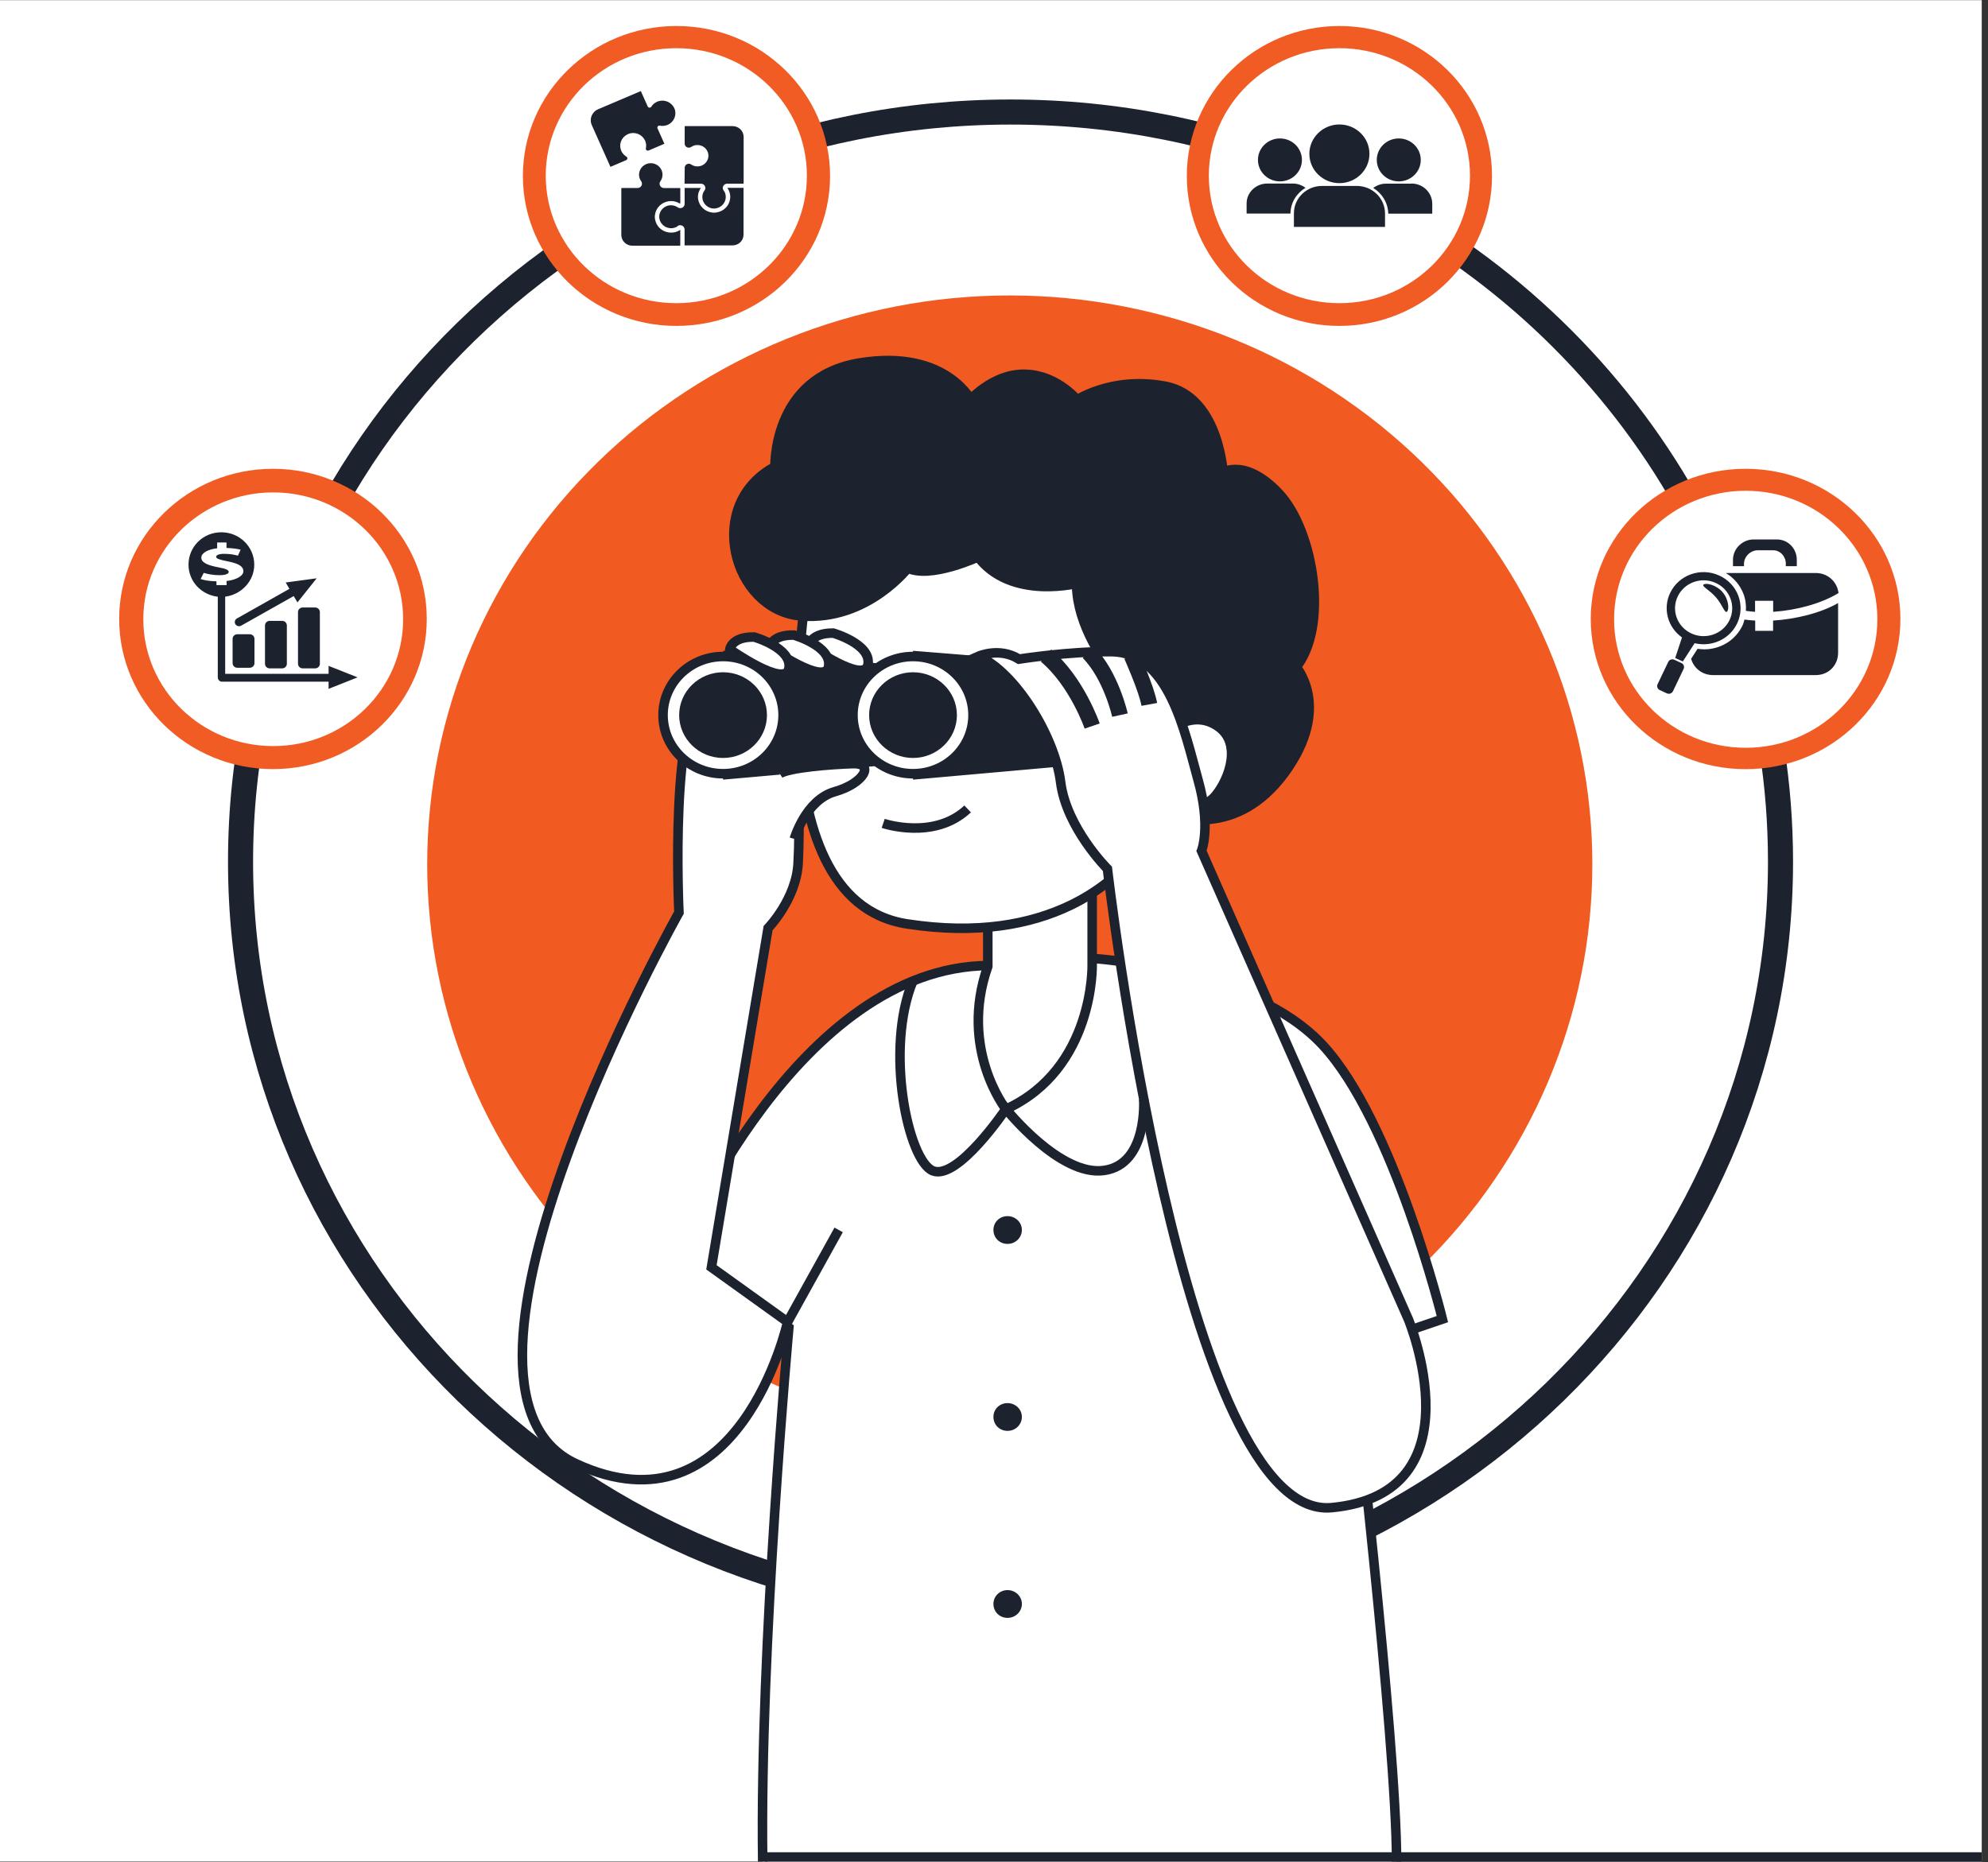
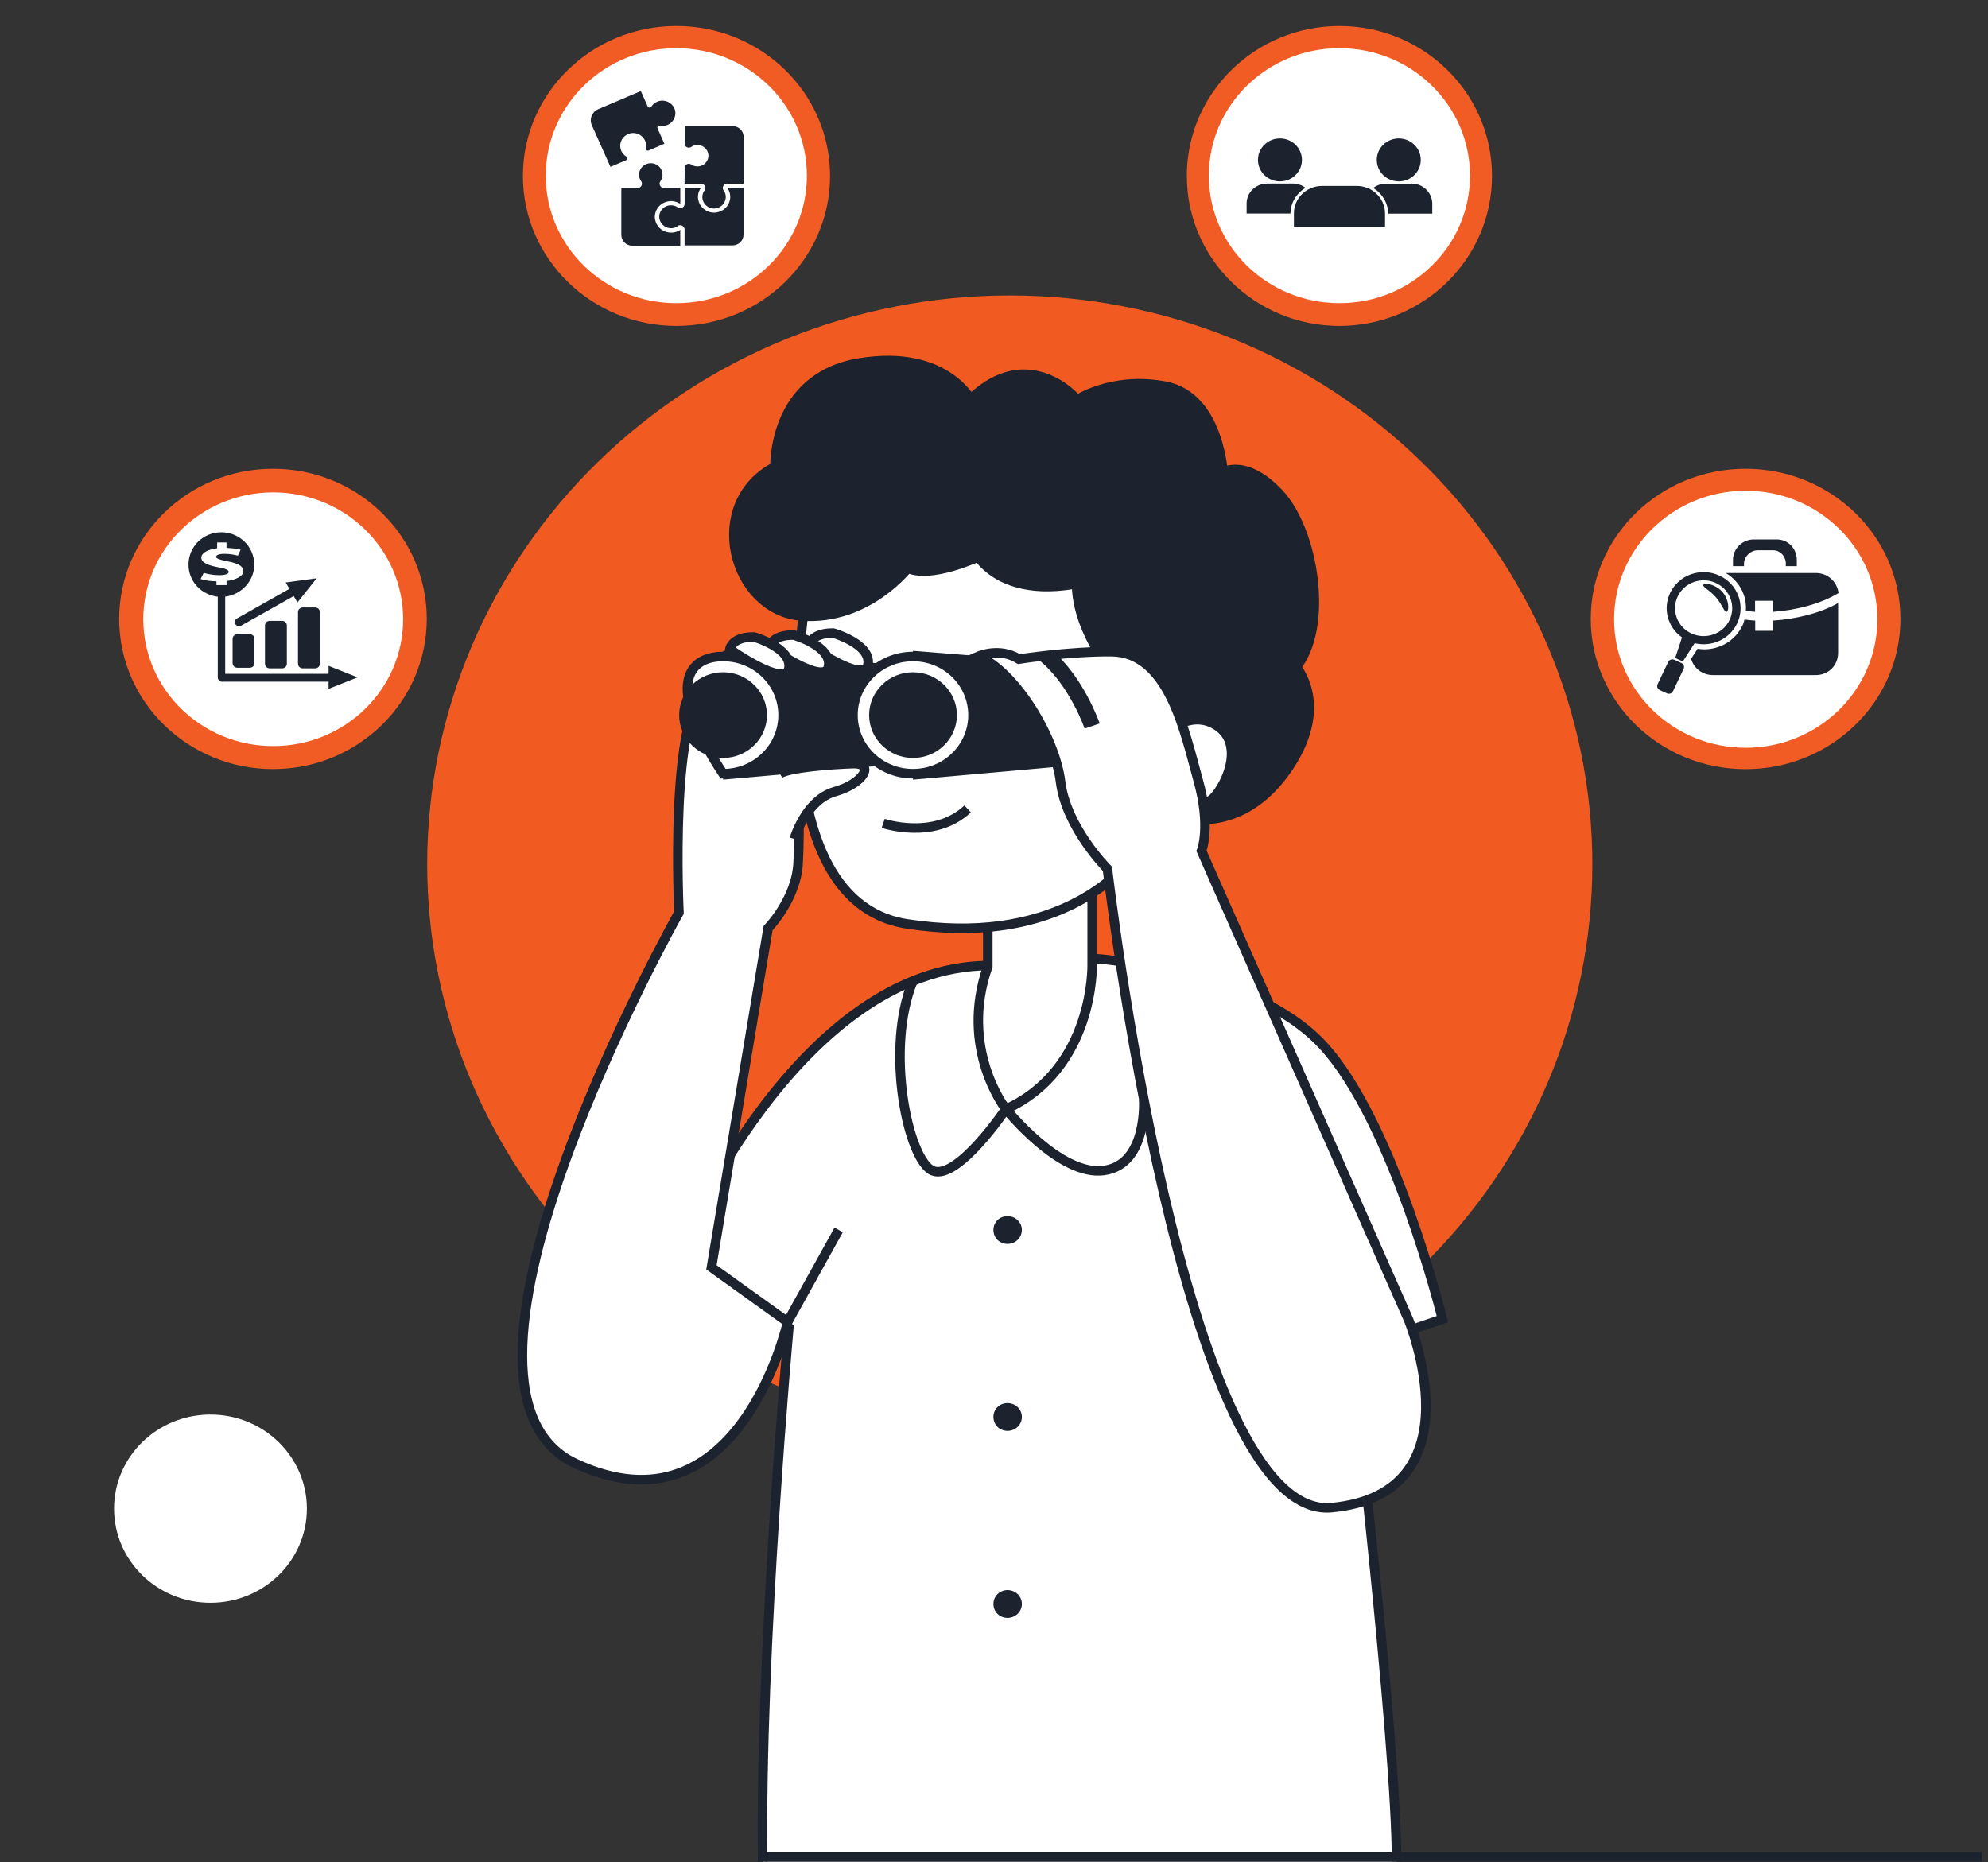
<svg xmlns="http://www.w3.org/2000/svg" width="634" height="594" viewBox="0 0 634 594" fill="none">
  <rect x="0" y="0" width="634" height="594" fill="#333333" stroke="none" />
  <mask id="mask0_479_3379" style="mask-type:alpha" maskUnits="userSpaceOnUse" x="5" y="0" width="629" height="593">
    <rect width="627.74" height="592.157" transform="matrix(-1 0 0 1 633.367 0.047)" fill="#C4C4C4" />
  </mask>
  <g mask="url(#mask0_479_3379)" />
  <g clip-path="url(#clip0_479_3379)">
-     <rect width="632" height="593.75" transform="matrix(-1 0 0 1 632 0.047)" fill="white" />
-     <path d="M76.713 274.844C76.713 406.801 186.554 513.951 322.271 513.951C457.988 513.951 567.828 406.801 567.828 274.844C567.828 176.148 506.403 91.347 418.629 54.847C389.051 42.547 356.484 35.736 322.271 35.736C186.554 35.736 76.713 142.886 76.713 274.844Z" stroke="#1C232F" stroke-width="8" />
    <path d="M507.82 275.678C507.82 278.644 507.747 281.614 507.597 284.577C507.446 287.543 507.222 290.506 506.925 293.459C506.628 296.414 506.254 299.363 505.81 302.297C505.362 305.235 504.841 308.162 504.251 311.071C503.656 313.984 502.992 316.882 502.251 319.763C501.514 322.643 500.703 325.502 499.819 328.343C498.938 331.184 497.985 334.004 496.957 336.802C495.934 339.597 494.84 342.366 493.677 345.11C492.515 347.851 491.282 350.567 489.983 353.25C488.681 355.934 487.316 358.585 485.882 361.204C484.447 363.823 482.95 366.406 481.387 368.953C479.824 371.501 478.196 374.009 476.508 376.477C474.82 378.946 473.067 381.375 471.258 383.757C469.446 386.143 467.575 388.483 465.649 390.779C463.719 393.076 461.734 395.322 459.691 397.522C457.647 399.722 455.552 401.871 453.403 403.971C451.253 406.07 449.051 408.12 446.799 410.112C444.546 412.107 442.242 414.045 439.894 415.93C437.543 417.814 435.147 419.638 432.704 421.408C430.26 423.178 427.777 424.887 425.249 426.535C422.721 428.186 420.153 429.774 417.545 431.3C414.936 432.826 412.291 434.291 409.609 435.689C406.927 437.089 404.213 438.426 401.465 439.694C398.717 440.962 395.936 442.166 393.126 443.302C390.319 444.438 387.483 445.509 384.618 446.508C381.757 447.508 378.869 448.439 375.96 449.299C373.051 450.163 370.119 450.955 367.17 451.675C364.22 452.398 361.256 453.047 358.273 453.627C355.291 454.208 352.297 454.713 349.289 455.15C346.28 455.587 343.265 455.949 340.238 456.239C337.211 456.533 334.181 456.748 331.143 456.895C328.106 457.042 325.068 457.113 322.027 457.113C318.985 457.113 315.947 457.042 312.91 456.895C309.876 456.748 306.842 456.533 303.815 456.239C300.792 455.949 297.773 455.587 294.764 455.15C291.76 454.713 288.762 454.208 285.78 453.627C282.801 453.047 279.833 452.398 276.883 451.675C273.934 450.955 271.006 450.163 268.097 449.299C265.184 448.439 262.3 447.508 259.435 446.508C256.573 445.509 253.737 444.438 250.927 443.302C248.117 442.166 245.34 440.962 242.592 439.694C239.844 438.426 237.126 437.089 234.447 435.689C231.766 434.291 229.12 432.826 226.512 431.3C223.904 429.774 221.335 428.186 218.808 426.535C216.28 424.887 213.793 423.178 211.353 421.408C208.91 419.638 206.514 417.814 204.162 415.93C201.811 414.045 199.51 412.107 197.258 410.112C195.005 408.12 192.804 406.07 190.654 403.971C188.504 401.871 186.406 399.722 184.366 397.522C182.323 395.322 180.338 393.076 178.408 390.779C176.478 388.483 174.611 386.143 172.799 383.757C170.986 381.375 169.236 378.946 167.549 376.477C165.857 374.009 164.232 371.501 162.669 368.953C161.107 366.406 159.606 363.823 158.175 361.204C156.741 358.585 155.372 355.934 154.074 353.25C152.775 350.567 151.542 347.851 150.379 345.11C149.213 342.366 148.119 339.597 147.096 336.802C146.072 334.004 145.118 331.184 144.234 328.343C143.354 325.502 142.543 322.643 141.802 319.763C141.064 316.882 140.397 313.984 139.806 311.071C139.212 308.162 138.691 305.235 138.247 302.297C137.799 299.363 137.429 296.414 137.132 293.459C136.831 290.506 136.607 287.543 136.46 284.577C136.31 281.614 136.236 278.644 136.236 275.678C136.236 272.707 136.31 269.737 136.46 266.774C136.607 263.808 136.831 260.849 137.132 257.893C137.429 254.937 137.799 251.992 138.247 249.054C138.691 246.117 139.212 243.193 139.806 240.28C140.397 237.368 141.064 234.469 141.802 231.589C142.543 228.708 143.354 225.849 144.234 223.008C145.118 220.167 146.072 217.347 147.096 214.553C148.119 211.755 149.213 208.985 150.379 206.241C151.542 203.5 152.775 200.785 154.074 198.101C155.372 195.418 156.741 192.766 158.175 190.147C159.606 187.529 161.107 184.945 162.669 182.398C164.232 179.851 165.857 177.343 167.549 174.874C169.236 172.406 170.986 169.98 172.799 167.594C174.611 165.208 176.478 162.869 178.408 160.572C180.338 158.279 182.323 156.029 184.366 153.83C186.406 151.63 188.504 149.48 190.654 147.381C192.804 145.281 195.005 143.232 197.258 141.24C199.51 139.244 201.811 137.306 204.162 135.422C206.514 133.541 208.91 131.713 211.353 129.944C213.793 128.174 216.28 126.465 218.808 124.817C221.335 123.165 223.904 121.578 226.512 120.052C229.12 118.525 231.766 117.064 234.447 115.663C237.126 114.262 239.844 112.929 242.592 111.657C245.34 110.389 248.117 109.185 250.927 108.05C253.737 106.914 256.573 105.846 259.435 104.843C262.3 103.844 265.184 102.912 268.097 102.052C271.006 101.189 273.934 100.397 276.883 99.677C279.833 98.953 282.801 98.305 285.78 97.724C288.762 97.144 291.76 96.639 294.764 96.202C297.773 95.768 300.792 95.403 303.815 95.112C306.842 94.822 309.876 94.604 312.91 94.457C315.947 94.31 318.985 94.238 322.027 94.238C325.068 94.238 328.106 94.31 331.143 94.457C334.181 94.604 337.211 94.822 340.238 95.112C343.265 95.403 346.28 95.768 349.289 96.202C352.297 96.639 355.291 97.144 358.273 97.724C361.256 98.305 364.22 98.953 367.17 99.677C370.119 100.397 373.051 101.189 375.96 102.052C378.869 102.912 381.757 103.844 384.618 104.843C387.483 105.846 390.319 106.914 393.126 108.05C395.936 109.185 398.717 110.389 401.465 111.657C404.213 112.929 406.927 114.262 409.609 115.663C412.291 117.064 414.936 118.525 417.545 120.052C420.153 121.578 422.721 123.165 425.249 124.817C427.777 126.465 430.26 128.174 432.704 129.944C435.147 131.713 437.543 133.541 439.894 135.422C442.242 137.306 444.546 139.244 446.799 141.24C449.051 143.232 451.253 145.281 453.403 147.381C455.552 149.48 457.647 151.63 459.691 153.83C461.734 156.029 463.719 158.279 465.649 160.572C467.575 162.869 469.446 165.208 471.258 167.594C473.067 169.98 474.82 172.406 476.508 174.874C478.196 177.343 479.824 179.851 481.387 182.398C482.95 184.945 484.447 187.529 485.882 190.147C487.316 192.766 488.681 195.418 489.983 198.101C491.282 200.785 492.515 203.5 493.677 206.241C494.84 208.985 495.934 211.755 496.957 214.553C497.985 217.347 498.938 220.167 499.819 223.008C500.703 225.849 501.514 228.708 502.251 231.589C502.992 234.469 503.656 237.368 504.251 240.28C504.841 243.193 505.362 246.117 505.81 249.054C506.254 251.992 506.628 254.937 506.925 257.893C507.222 260.849 507.446 263.808 507.597 266.774C507.747 269.737 507.82 272.707 507.82 275.678Z" fill="#F15B22" />
    <path d="M445.389 593.797C445.389 555.256 430.847 430.698 430.847 430.698L460 420.762C460 420.762 444.532 357.805 421.794 333.32C399.055 308.835 348.515 305.711 348.515 305.711C335.756 320.686 315.298 307.982 315.298 307.982C254.353 308.408 217 398.121 217 398.121L251.575 423.459C251.575 423.459 242.235 525.733 243.235 593.797" fill="white" />
    <path d="M445.389 593.797C445.389 555.256 430.847 430.698 430.847 430.698L460 420.762C460 420.762 444.532 357.805 421.794 333.32C399.055 308.835 348.515 305.711 348.515 305.711C335.756 320.686 315.298 307.982 315.298 307.982C254.353 308.408 217 398.121 217 398.121L251.575 423.459C251.575 423.459 242.235 525.733 243.235 593.797" stroke="#1C232F" stroke-width="3.042" stroke-miterlimit="10" />
    <path d="M348.309 275.398V307.765C348.309 307.765 349.098 340.829 320.808 353.802C320.808 353.802 305.737 334.692 315.023 308.252V284.187L348.309 275.398Z" fill="white" stroke="#1C232F" stroke-width="3.042" stroke-miterlimit="10" />
    <path d="M371.101 257.26C368.104 266.191 359.031 280.282 341.315 288.791C328.673 294.86 311.672 298.138 289.385 294.72C238.885 287.118 258.028 183.04 258.028 183.04C258.028 183.04 259.169 166.019 317.388 160.369C360.818 156.184 370.819 202.849 372.316 231.941C375.676 228.938 380.46 226.778 386.745 229.497C399.391 235.007 391.888 266.818 371.101 257.26Z" fill="white" stroke="#1C232F" stroke-width="3.042" stroke-miterlimit="10" />
    <path d="M344.387 184.853C344.387 184.853 322.456 190.854 312.242 176.412C312.242 176.412 296.17 184.014 289.24 179.97C289.24 179.97 276.384 197.131 255.524 195.458C234.737 193.781 225.668 160.788 248.169 149.488C248.169 149.488 246.881 121.235 274.312 116.77C301.669 112.306 309.384 129.048 309.384 129.048C309.384 129.048 316.814 120.12 326.884 120.396C336.958 120.608 343.313 128.837 343.313 128.837C343.313 128.837 354.315 121.027 371.316 124.165C388.243 127.304 389.171 152.207 389.171 152.207C389.171 152.207 396.032 146.417 407.03 157.997C418.033 169.576 422.89 200.269 412.101 212.755C412.101 212.755 423.961 225.241 408.817 245.959C393.603 266.678 374.673 259.076 374.673 259.076C374.673 259.076 383.815 260.05 388.46 254.4C393.1 248.75 397.389 236.752 389.032 230.894C380.601 225.033 372.53 232.008 372.53 232.008C372.53 232.008 343.243 208.223 344.387 184.853Z" fill="#1C232F" />
    <mask id="mask1_479_3379" style="mask-type:luminance" maskUnits="userSpaceOnUse" x="184" y="94" width="286" height="216">
      <path d="M469.094 94.238H184.52V309.774H469.094V94.238Z" fill="white" />
    </mask>
    <g mask="url(#mask1_479_3379)">
      <path d="M344.389 184.851C344.389 184.851 322.457 190.852 312.244 176.41C312.244 176.41 296.171 184.012 289.241 179.968C289.241 179.968 276.386 197.129 255.526 195.456C234.739 193.779 225.67 160.786 248.17 149.486C248.17 149.486 246.882 121.233 274.313 116.769C301.671 112.304 309.386 129.046 309.386 129.046C309.386 129.046 316.815 120.118 326.886 120.394C336.96 120.606 343.314 128.835 343.314 128.835C343.314 128.835 354.316 121.025 371.317 124.163C388.244 127.302 389.173 152.205 389.173 152.205C389.173 152.205 396.033 146.415 407.032 157.995C418.034 169.574 422.892 200.267 412.102 212.753C412.102 212.753 423.963 225.239 408.819 245.958C393.604 266.676 374.674 259.074 374.674 259.074C374.674 259.074 383.816 260.048 388.461 254.398C393.102 248.748 397.391 236.75 389.033 230.892C380.603 225.031 372.531 232.006 372.531 232.006C372.531 232.006 343.244 208.221 344.389 184.851Z" stroke="#1C232F" stroke-width="5.07" stroke-miterlimit="10" />
    </g>
    <path d="M244.959 296.044L226.887 404.238L251.174 421.675C251.174 421.675 235.813 491.154 183.527 466.81C131.31 442.462 216.527 291.092 216.527 291.092C216.527 291.092 213.386 225.31 225.673 220.914L254.531 246.796C254.531 246.796 255.173 263.957 254.531 275.325C253.958 286.764 244.959 296.044 244.959 296.044Z" fill="white" stroke="#1C232F" stroke-width="3.042" stroke-miterlimit="10" />
    <path d="M293.891 227.893C293.891 236.474 287.177 243.661 278.46 244.428L230.602 248.684V207.594L278.317 211.431C287.104 212.061 293.891 219.245 293.891 227.893Z" fill="#1C232F" />
-     <path d="M249.74 228.103C249.74 238.425 241.17 246.797 230.596 246.797C220.027 246.797 211.453 238.425 211.453 228.103C211.453 217.777 220.027 209.408 230.596 209.408C241.17 209.408 249.74 217.777 249.74 228.103Z" fill="white" stroke="#1C232F" stroke-width="3.042" stroke-miterlimit="10" />
+     <path d="M249.74 228.103C249.74 238.425 241.17 246.797 230.596 246.797C211.453 217.777 220.027 209.408 230.596 209.408C241.17 209.408 249.74 217.777 249.74 228.103Z" fill="white" stroke="#1C232F" stroke-width="3.042" stroke-miterlimit="10" />
    <path d="M244.594 228.101C244.594 235.636 238.309 241.773 230.594 241.773C222.879 241.773 216.594 235.636 216.594 228.101C216.594 220.567 222.879 214.43 230.594 214.43C238.309 214.43 244.594 220.567 244.594 228.101Z" fill="#1C232F" />
    <path d="M354.461 227.893C354.461 236.474 347.747 243.661 339.03 244.428L291.172 248.684V207.594L338.887 211.431C347.674 212.061 354.461 219.245 354.461 227.893Z" fill="#1C232F" />
    <path d="M310.31 228.103C310.31 238.425 301.74 246.797 291.167 246.797C280.594 246.797 272.023 238.425 272.023 228.103C272.023 217.777 280.594 209.408 291.167 209.408C301.74 209.408 310.31 217.777 310.31 228.103Z" fill="white" stroke="#1C232F" stroke-width="3.042" stroke-miterlimit="10" />
    <path d="M305.172 228.101C305.172 235.636 298.887 241.773 291.172 241.773C283.457 241.773 277.172 235.636 277.172 228.101C277.172 220.567 283.457 214.43 291.172 214.43C298.887 214.43 305.172 220.567 305.172 228.101Z" fill="#1C232F" />
    <path d="M265.742 201.944C265.742 201.944 277.885 205.434 276.814 211.922C275.739 218.478 257.953 205.853 257.953 205.853C257.953 205.853 258.599 201.876 265.742 201.944Z" fill="white" stroke="#1C232F" stroke-width="3.042" stroke-miterlimit="10" />
    <path d="M253.176 202.574C253.176 202.574 265.319 206.06 264.248 212.548C263.176 219.036 245.391 206.479 245.391 206.479C245.391 206.479 245.959 202.434 253.176 202.574Z" fill="white" stroke="#1C232F" stroke-width="3.042" stroke-miterlimit="10" />
    <path d="M240.531 203.199C240.531 203.199 252.674 206.685 251.599 213.173C250.528 219.661 232.742 207.104 232.742 207.104C232.742 207.104 233.315 203.059 240.531 203.199Z" fill="white" stroke="#1C232F" stroke-width="3.042" stroke-miterlimit="10" />
    <path d="M253.316 267.584C253.316 267.584 256.886 255.166 266.245 252.515C275.604 249.867 279.03 243.379 272.03 243.587C265.1 243.798 251.599 244.844 248.672 246.797" fill="white" />
    <path d="M253.316 267.584C253.316 267.584 256.886 255.166 266.245 252.515C275.604 249.867 279.03 243.379 272.03 243.587C265.1 243.798 251.599 244.844 248.672 246.797" stroke="#1C232F" stroke-width="3.042" stroke-miterlimit="10" />
    <path d="M424.679 480.9C377.25 485.364 353.176 277.137 353.176 277.137C353.176 277.137 340.104 264.092 338.248 249.514C336.461 235.004 323.749 214.289 312.031 209.334C312.031 209.334 318.749 206.336 324.963 210.241C324.963 210.241 340.889 207.729 354.463 207.869C372.748 208.009 377.822 233.471 382.034 248.608C386.322 263.745 383.178 271.419 383.178 271.419L449.182 420.908C449.182 420.908 472.111 476.433 424.679 480.9Z" fill="white" stroke="#1C232F" stroke-width="3.042" stroke-miterlimit="10" />
    <path d="M348.309 231.589C348.309 231.589 343.452 217.43 333.594 209.129" stroke="#1C232F" stroke-width="5.07" stroke-miterlimit="10" />
-     <path d="M357.168 228.104C357.168 228.104 354.38 215.479 347.094 208.084" stroke="#1C232F" stroke-width="5.07" stroke-miterlimit="10" />
-     <path d="M360.891 209.129C360.891 209.129 365.605 219.59 366.533 224.685" stroke="#1C232F" stroke-width="5.07" stroke-miterlimit="10" />
    <path d="M364.739 350.664C364.739 350.664 366.166 371.315 352.167 373.335C338.094 375.428 320.807 353.734 320.807 353.734C320.807 353.734 305.45 376.545 297.521 373.475C289.593 370.336 282.091 334.692 291.164 312.855" stroke="#1C232F" stroke-width="3.042" stroke-miterlimit="10" />
    <path d="M325.891 392.31C325.891 394.753 323.891 396.774 321.319 396.774C318.748 396.774 316.818 394.822 316.818 392.31C316.818 389.799 318.817 387.914 321.319 387.914C323.818 387.914 325.891 389.87 325.891 392.31Z" fill="#1C232F" />
    <path d="M325.891 451.947C325.891 454.391 323.891 456.411 321.319 456.411C318.748 456.411 316.818 454.459 316.818 451.947C316.818 449.436 318.817 447.555 321.319 447.555C323.818 447.555 325.891 449.507 325.891 451.947Z" fill="#1C232F" />
    <path d="M325.891 511.597C325.891 514.037 323.891 516.061 321.319 516.061C318.748 516.061 316.818 514.105 316.818 511.597C316.818 509.154 318.817 507.201 321.319 507.201C323.818 507.201 325.891 509.154 325.891 511.597Z" fill="#1C232F" />
    <path d="M281.664 262.631C281.664 262.631 297.81 268.141 308.596 258.027L281.664 262.631Z" fill="white" />
    <path d="M281.664 262.631C281.664 262.631 297.81 268.141 308.596 258.027" stroke="#1C232F" stroke-width="3.042" stroke-miterlimit="10" />
    <path d="M251.172 421.676L267.457 392.309L251.172 421.676Z" fill="white" />
    <path d="M251.172 421.676L267.457 392.309" stroke="#1C232F" stroke-width="3.042" stroke-miterlimit="10" />
    <path d="M244 592.82H632" stroke="#1C232F" stroke-width="4" />
    <path d="M556.687 245.343C529.418 245.343 507.312 223.894 507.312 197.436C507.312 170.978 529.418 149.529 556.687 149.529C583.956 149.529 606.062 170.978 606.062 197.436C606.062 223.894 583.956 245.343 556.687 245.343Z" fill="#F15C25" />
    <path d="M556.734 238.526C533.551 238.526 514.758 220.173 514.758 197.534C514.758 174.894 533.551 156.541 556.734 156.541C579.917 156.541 598.711 174.894 598.711 197.534C598.711 220.173 579.917 238.526 556.734 238.526Z" fill="white" />
    <path d="M553.99 198.869C551.553 203.958 545.828 206.469 540.438 205.159L536.681 210.99L534.243 209.876L536.413 203.325C531.917 200.158 530.195 194.218 532.633 189.129C535.384 183.363 542.384 180.874 548.288 183.582C554.192 186.246 556.741 193.104 553.99 198.869ZM547.169 185.94C542.607 183.866 537.173 185.787 535.048 190.243C532.924 194.698 534.892 200.005 539.454 202.08C544.016 204.154 549.45 202.233 551.575 197.777C553.7 193.3 551.732 188.015 547.169 185.94ZM550.748 195.113C550.032 195.703 549.339 192.973 547.281 190.57C545.224 188.19 542.585 187.032 543.3 186.443C544.016 185.853 547.281 186.486 549.339 188.867C551.396 191.269 551.486 194.523 550.748 195.113ZM528.63 218.241L532.029 211.121C532.365 210.422 533.215 210.117 533.953 210.444L536.234 211.493C536.949 211.82 537.262 212.65 536.927 213.371L533.528 220.49C533.192 221.189 532.342 221.495 531.604 221.167L529.323 220.119C528.608 219.792 528.295 218.962 528.63 218.241ZM569.533 179.847C569.533 177.554 567.811 175.523 565.463 175.523H560.588C558.239 175.523 556.182 177.554 556.182 179.847V180.59H552.671V178.537C552.671 175.042 555.668 172.072 559.246 172.072H566.693C570.271 172.072 573.022 175.021 573.022 178.537V180.59H569.511V179.847H569.533ZM565.463 191.64H559.715V195.157C558.799 195.091 557.792 194.982 556.786 194.851C556.898 193.06 556.696 191.247 556.048 189.522C554.974 186.661 553.029 184.39 550.39 182.774H579.105C582.906 182.774 585.903 185.569 586.328 189.173C580.67 192.601 572.888 194.654 565.485 195.157V191.64H565.463ZM543.502 207.125C546.029 207.125 548.489 206.426 550.636 205.137C552.827 203.805 554.572 201.861 555.69 199.568C556.003 198.935 556.137 198.28 556.338 197.624C557.524 197.777 558.664 197.887 559.76 197.952V201.228H565.463V197.952C572.686 197.493 580.648 195.55 586.194 192.361V208.217C586.194 212.213 583.175 215.336 579.082 215.336H546.32C542.92 215.336 540.17 213.174 539.32 210.138L541.377 206.95C542.093 207.037 542.786 207.125 543.502 207.125Z" fill="#1C232F" />
    <path d="M427.156 103.96C400.279 103.96 378.491 82.545 378.491 56.128C378.491 29.71 400.279 8.295 427.156 8.295C454.032 8.295 475.82 29.71 475.82 56.128C475.82 82.545 454.032 103.96 427.156 103.96Z" fill="#F15C25" />
    <path d="M427.156 96.703C404.158 96.703 385.515 78.497 385.515 56.038C385.515 33.579 404.158 15.373 427.156 15.373C450.154 15.373 468.797 33.579 468.797 56.038C468.797 78.497 450.154 96.703 427.156 96.703Z" fill="white" />
    <path d="M408.19 44.16C412.067 44.16 415.203 47.223 415.203 51.009C415.203 54.795 412.067 57.858 408.19 57.858C404.313 57.858 401.176 54.795 401.176 51.009C401.176 47.223 404.313 44.16 408.19 44.16Z" fill="#1C232F" />
    <path d="M404.139 58.543H412.285C413.809 58.543 415.203 59.053 416.336 59.904C413.504 61.606 411.588 64.626 411.544 68.115H397.561V64.966C397.518 61.436 400.48 58.543 404.139 58.543Z" fill="#1C232F" />
    <path d="M446.088 44.16C449.965 44.16 453.102 47.223 453.102 51.009C453.102 54.795 449.965 57.858 446.088 57.858C442.211 57.858 439.075 54.795 439.075 51.009C439.075 47.223 442.211 44.16 446.088 44.16Z" fill="#1C232F" />
    <path d="M450.144 58.543C453.803 58.543 456.766 61.436 456.766 65.009V68.157H442.739C442.652 64.711 440.779 61.691 437.947 59.947C439.08 59.096 440.474 58.586 441.998 58.586H450.144V58.543Z" fill="#1C232F" />
-     <path d="M427.151 39.701C432.422 39.701 436.734 43.87 436.734 49.06C436.734 54.207 432.465 58.419 427.151 58.419C421.88 58.419 417.568 54.25 417.568 49.06C417.568 43.913 421.88 39.701 427.151 39.701Z" fill="#1C232F" />
    <path d="M421.621 59.31H432.686C437.652 59.31 441.703 63.224 441.703 68.116V72.37H412.648V68.116C412.604 63.224 416.656 59.31 421.621 59.31Z" fill="#1C232F" />
    <path d="M215.738 103.96C188.687 103.96 166.757 82.545 166.757 56.128C166.757 29.71 188.687 8.295 215.738 8.295C242.789 8.295 264.719 29.71 264.719 56.128C264.719 82.545 242.789 103.96 215.738 103.96Z" fill="#F15C25" />
    <path d="M215.687 96.703C192.689 96.703 174.046 78.497 174.046 56.038C174.046 33.579 192.689 15.373 215.687 15.373C238.685 15.373 257.328 33.579 257.328 56.038C257.328 78.497 238.685 96.703 215.687 96.703Z" fill="white" />
    <path d="M190.748 34.848L204.368 29.051L206.559 33.953C206.771 34.424 207.437 34.471 207.717 34.028C207.775 33.943 207.833 33.849 207.891 33.773C207.9 33.764 207.91 33.745 207.92 33.736C207.939 33.707 207.958 33.679 207.987 33.651C207.997 33.632 208.016 33.623 208.026 33.604C208.045 33.575 208.065 33.557 208.084 33.528C208.094 33.509 208.113 33.491 208.132 33.481C208.151 33.462 208.171 33.434 208.19 33.415C208.209 33.396 208.219 33.377 208.238 33.368C208.258 33.349 208.277 33.33 208.296 33.302C208.316 33.283 208.335 33.274 208.344 33.255C208.364 33.236 208.383 33.217 208.412 33.198C208.431 33.179 208.451 33.17 208.47 33.151C208.489 33.132 208.509 33.114 208.538 33.095C208.557 33.076 208.576 33.066 208.595 33.047C208.615 33.029 208.644 33.01 208.663 32.991C208.682 32.972 208.702 32.963 208.721 32.944C208.74 32.925 208.769 32.906 208.788 32.897C208.808 32.878 208.827 32.868 208.846 32.85C208.866 32.831 208.895 32.821 208.914 32.803C208.933 32.793 208.953 32.774 208.982 32.765C209.011 32.746 209.03 32.736 209.059 32.718C209.078 32.708 209.107 32.689 209.126 32.68C209.155 32.661 209.175 32.652 209.204 32.633C209.223 32.623 209.252 32.605 209.271 32.595C209.3 32.586 209.319 32.567 209.348 32.557C209.368 32.548 209.397 32.538 209.416 32.52C209.445 32.51 209.474 32.491 209.493 32.482C209.512 32.472 209.541 32.463 209.561 32.454C209.58 32.444 209.609 32.435 209.628 32.425C209.667 32.407 209.705 32.397 209.734 32.378C209.763 32.369 209.802 32.35 209.831 32.341C209.86 32.331 209.899 32.322 209.928 32.312C209.966 32.303 209.995 32.293 210.034 32.275C210.063 32.265 210.082 32.256 210.111 32.256C210.159 32.246 210.198 32.227 210.246 32.218C210.265 32.218 210.275 32.209 210.294 32.209C210.352 32.199 210.4 32.18 210.458 32.171C212.032 31.879 213.663 32.51 214.599 33.773C214.599 33.773 214.599 33.783 214.609 33.783C214.638 33.83 214.677 33.877 214.706 33.924C214.715 33.934 214.725 33.953 214.734 33.962C214.763 34 214.783 34.037 214.802 34.075C214.812 34.094 214.831 34.122 214.841 34.141C214.86 34.169 214.879 34.207 214.899 34.235C214.918 34.264 214.928 34.292 214.947 34.33C214.966 34.358 214.976 34.386 214.995 34.424C215.014 34.452 215.024 34.49 215.043 34.518C215.063 34.546 215.072 34.584 215.082 34.612C215.092 34.641 215.111 34.678 215.121 34.707C215.13 34.735 215.14 34.773 215.159 34.801C215.169 34.839 215.188 34.867 215.198 34.904C215.207 34.933 215.217 34.952 215.227 34.98C215.236 35.027 215.256 35.065 215.265 35.112C215.265 35.131 215.275 35.14 215.275 35.159C215.285 35.216 215.304 35.263 215.314 35.319V35.329C215.623 36.856 214.985 38.458 213.702 39.382C213.653 39.41 213.605 39.448 213.567 39.476C213.557 39.486 213.538 39.495 213.528 39.505C213.489 39.533 213.451 39.552 213.412 39.571C213.393 39.58 213.364 39.599 213.344 39.608C213.316 39.627 213.277 39.646 213.248 39.665C213.219 39.684 213.19 39.693 213.161 39.712C213.132 39.731 213.103 39.74 213.074 39.759C213.036 39.778 213.007 39.797 212.968 39.806C212.949 39.816 212.92 39.825 212.9 39.834C212.872 39.844 212.852 39.853 212.823 39.863C212.794 39.872 212.765 39.882 212.736 39.891C212.707 39.901 212.688 39.91 212.659 39.919C212.63 39.929 212.601 39.938 212.572 39.948C212.543 39.957 212.524 39.967 212.495 39.967C212.466 39.976 212.437 39.985 212.408 39.995C212.379 40.004 212.36 40.004 212.331 40.014C212.302 40.023 212.273 40.032 212.244 40.032C212.215 40.042 212.196 40.042 212.167 40.051C212.138 40.061 212.109 40.061 212.08 40.07C212.051 40.08 212.032 40.08 212.003 40.089C211.974 40.098 211.945 40.098 211.916 40.108C211.887 40.108 211.868 40.117 211.839 40.117C211.81 40.117 211.781 40.127 211.752 40.127C211.723 40.127 211.704 40.136 211.675 40.136C211.646 40.136 211.617 40.145 211.588 40.145C211.568 40.145 211.539 40.146 211.52 40.155C211.491 40.155 211.462 40.155 211.433 40.155C211.414 40.155 211.385 40.155 211.366 40.155C211.337 40.155 211.308 40.155 211.279 40.155C211.26 40.155 211.231 40.155 211.211 40.155C211.182 40.155 211.153 40.155 211.115 40.155C211.095 40.155 211.066 40.155 211.047 40.155C211.018 40.155 210.98 40.155 210.951 40.145C210.931 40.145 210.912 40.145 210.893 40.145C210.854 40.145 210.825 40.136 210.787 40.136C210.767 40.136 210.758 40.136 210.738 40.127C210.632 40.117 210.526 40.098 210.429 40.08C209.908 39.976 209.483 40.485 209.696 40.956L211.887 45.858L206.868 47.998H206.858C206.839 48.007 206.81 48.017 206.79 48.026C206.781 48.026 206.761 48.035 206.752 48.035C206.742 48.035 206.733 48.035 206.723 48.045C206.424 48.092 206.144 47.932 206.018 47.687C206.018 47.687 206.018 47.677 206.009 47.677C205.999 47.658 205.989 47.639 205.989 47.621C205.989 47.611 205.98 47.592 205.98 47.583C205.98 47.574 205.97 47.564 205.97 47.545C205.97 47.526 205.96 47.508 205.96 47.479C205.96 47.47 205.96 47.47 205.96 47.46C205.96 47.432 205.96 47.404 205.96 47.385C205.96 47.385 205.96 47.385 205.96 47.376C205.96 47.347 205.97 47.319 205.97 47.281C205.98 47.234 205.989 47.178 205.999 47.13C205.999 47.112 206.009 47.102 206.009 47.083C206.018 47.046 206.018 47.017 206.028 46.98C206.028 46.961 206.028 46.942 206.038 46.923C206.038 46.895 206.047 46.857 206.047 46.829C206.047 46.81 206.047 46.782 206.047 46.763C206.047 46.734 206.047 46.706 206.057 46.678C206.057 46.659 206.057 46.631 206.057 46.612C206.057 46.584 206.057 46.555 206.057 46.527C206.057 46.508 206.057 46.48 206.057 46.461C206.057 46.433 206.057 46.405 206.057 46.376C206.057 46.358 206.057 46.329 206.057 46.31C206.057 46.282 206.057 46.254 206.057 46.225C206.057 46.197 206.057 46.178 206.047 46.15C206.047 46.122 206.047 46.093 206.038 46.065C206.038 46.037 206.028 46.018 206.028 45.99C206.028 45.962 206.018 45.933 206.018 45.905C206.018 45.877 206.009 45.858 206.009 45.83C206.009 45.801 205.999 45.773 205.989 45.745C205.989 45.717 205.98 45.698 205.97 45.669C205.96 45.641 205.96 45.613 205.951 45.584C205.941 45.556 205.941 45.537 205.931 45.509C205.922 45.481 205.922 45.453 205.912 45.424C205.902 45.396 205.902 45.377 205.893 45.349C205.883 45.321 205.873 45.292 205.864 45.264C205.854 45.236 205.844 45.217 205.844 45.189C205.835 45.16 205.825 45.132 205.816 45.104C205.806 45.075 205.796 45.057 205.787 45.028C205.777 45 205.767 44.972 205.758 44.944C205.748 44.915 205.738 44.896 205.729 44.868C205.719 44.859 205.719 44.84 205.709 44.83C205.7 44.821 205.7 44.812 205.69 44.802C205.68 44.783 205.671 44.764 205.671 44.755C205.661 44.736 205.651 44.717 205.642 44.699C205.622 44.67 205.613 44.642 205.593 44.614C205.574 44.585 205.565 44.557 205.545 44.529C205.526 44.501 205.507 44.463 205.487 44.434C205.478 44.416 205.458 44.387 205.449 44.368C205.429 44.331 205.4 44.293 205.381 44.255C205.371 44.246 205.362 44.227 205.352 44.218C205.323 44.171 205.285 44.123 205.256 44.086C204.31 42.823 202.688 42.2 201.105 42.512H201.095C201.038 42.521 200.989 42.53 200.931 42.549C200.912 42.549 200.893 42.559 200.883 42.559C200.835 42.568 200.796 42.578 200.748 42.596C200.719 42.606 200.69 42.615 200.671 42.625C200.632 42.634 200.603 42.644 200.565 42.662C200.536 42.672 200.497 42.681 200.468 42.7C200.439 42.709 200.4 42.728 200.371 42.738C200.362 42.747 200.343 42.747 200.333 42.757C200.314 42.766 200.294 42.776 200.275 42.785C200.256 42.794 200.236 42.804 200.217 42.813C200.207 42.823 200.188 42.823 200.178 42.832C200.149 42.851 200.121 42.86 200.082 42.879C200.053 42.898 200.024 42.907 199.985 42.926C199.947 42.945 199.918 42.964 199.889 42.983C199.87 42.992 199.841 43.011 199.821 43.021C199.783 43.039 199.744 43.068 199.705 43.087C199.686 43.096 199.677 43.105 199.667 43.115C199.619 43.143 199.57 43.181 199.522 43.209C199.522 43.209 199.512 43.209 199.512 43.218C198.209 44.133 197.563 45.717 197.871 47.262C197.881 47.319 197.891 47.366 197.91 47.423C197.91 47.441 197.92 47.451 197.92 47.47C197.929 47.517 197.939 47.555 197.958 47.602C197.968 47.63 197.978 47.649 197.978 47.677C197.987 47.715 197.997 47.743 198.016 47.781C198.026 47.809 198.036 47.847 198.045 47.875C198.055 47.903 198.065 47.941 198.084 47.969C198.093 47.988 198.093 48.007 198.103 48.026C198.113 48.045 198.122 48.064 198.122 48.073C198.132 48.083 198.132 48.092 198.132 48.111C198.142 48.12 198.142 48.139 198.151 48.148C198.161 48.177 198.171 48.196 198.18 48.215C198.19 48.243 198.209 48.271 198.219 48.29C198.229 48.309 198.238 48.337 198.258 48.356C198.267 48.384 198.287 48.403 198.296 48.431C198.306 48.45 198.325 48.478 198.335 48.497C198.354 48.526 198.364 48.544 198.383 48.573C198.393 48.592 198.412 48.62 198.422 48.639C198.441 48.667 198.451 48.686 198.47 48.714C198.48 48.733 198.499 48.752 198.509 48.78C198.528 48.799 198.538 48.827 198.557 48.846C198.576 48.865 198.586 48.884 198.605 48.903C198.624 48.921 198.644 48.95 198.653 48.969C198.673 48.987 198.682 49.006 198.702 49.025C198.721 49.044 198.74 49.072 198.76 49.091C198.779 49.11 198.788 49.129 198.808 49.148C198.827 49.166 198.846 49.185 198.866 49.214C198.885 49.233 198.895 49.251 198.914 49.27C198.933 49.289 198.953 49.308 198.972 49.336C198.991 49.355 199.001 49.374 199.02 49.383C199.039 49.402 199.059 49.421 199.088 49.44C199.107 49.459 199.117 49.468 199.136 49.487C199.155 49.506 199.184 49.525 199.204 49.544C199.223 49.562 199.232 49.572 199.252 49.591C199.281 49.61 199.3 49.628 199.329 49.647C199.348 49.657 199.358 49.675 199.377 49.685C199.406 49.704 199.435 49.723 199.464 49.751C199.474 49.76 199.493 49.77 199.503 49.779C199.59 49.836 199.677 49.892 199.763 49.949C200.217 50.222 200.178 50.873 199.696 51.08L194.676 53.22L188.74 39.919C187.852 37.959 188.759 35.696 190.748 34.848Z" fill="#1C232F" />
    <path d="M216.092 72.166C216.063 72.185 216.034 72.204 216.005 72.223C215.986 72.232 215.967 72.242 215.947 72.261C215.928 72.27 215.899 72.289 215.88 72.298C215.86 72.308 215.841 72.317 215.822 72.336C215.803 72.345 215.774 72.364 215.754 72.374C215.735 72.383 215.716 72.392 215.687 72.402C215.667 72.411 215.638 72.421 215.619 72.43C215.6 72.44 215.581 72.449 215.552 72.459C215.532 72.468 215.503 72.477 215.484 72.487C215.465 72.496 215.445 72.506 215.426 72.515C215.397 72.525 215.378 72.534 215.349 72.543C215.33 72.553 215.31 72.562 215.291 72.562C215.262 72.572 215.233 72.581 215.214 72.591C215.194 72.6 215.175 72.6 215.165 72.609C215.137 72.619 215.108 72.628 215.079 72.638C215.059 72.647 215.05 72.647 215.03 72.647C215.001 72.656 214.963 72.666 214.934 72.675C214.924 72.675 214.905 72.685 214.895 72.685C214.857 72.694 214.828 72.704 214.789 72.713C214.779 72.713 214.77 72.722 214.76 72.722C214.721 72.732 214.683 72.741 214.644 72.741C214.635 72.741 214.625 72.741 214.615 72.751C214.577 72.76 214.538 72.76 214.499 72.77C214.49 72.77 214.48 72.77 214.47 72.77C214.432 72.779 214.393 72.779 214.345 72.779C214.335 72.779 214.326 72.779 214.316 72.779C214.277 72.779 214.239 72.788 214.2 72.788C214.191 72.788 214.181 72.788 214.171 72.788C214.133 72.788 214.094 72.788 214.065 72.788C214.046 72.788 214.036 72.788 214.017 72.788C213.988 72.788 213.959 72.788 213.94 72.788C213.911 72.788 213.872 72.788 213.843 72.788C213.814 72.788 213.775 72.788 213.747 72.779C213.727 72.779 213.698 72.779 213.679 72.77C213.631 72.77 213.592 72.76 213.544 72.76C213.534 72.76 213.525 72.76 213.515 72.76C211.826 72.553 210.465 71.205 210.262 69.555C210.262 69.546 210.262 69.536 210.262 69.527C210.252 69.48 210.252 69.433 210.252 69.395C210.252 69.367 210.252 69.348 210.243 69.32C210.243 69.291 210.243 69.254 210.243 69.216C210.243 69.188 210.243 69.159 210.243 69.122C210.243 69.093 210.243 69.065 210.243 69.027C210.243 68.999 210.243 68.961 210.243 68.933C210.243 68.905 210.243 68.886 210.252 68.858C210.252 68.811 210.262 68.763 210.262 68.726C210.262 68.716 210.262 68.707 210.262 68.697C210.465 67.048 211.826 65.709 213.515 65.493C213.525 65.493 213.534 65.493 213.544 65.493C213.582 65.483 213.631 65.483 213.669 65.483C213.698 65.483 213.718 65.483 213.747 65.474C213.775 65.474 213.814 65.474 213.843 65.474C213.882 65.474 213.911 65.474 213.949 65.474H214.007C214.036 65.474 214.065 65.474 214.094 65.474C214.113 65.474 214.133 65.474 214.152 65.474C214.181 65.474 214.21 65.474 214.239 65.483C214.258 65.483 214.268 65.483 214.287 65.483C214.316 65.483 214.355 65.493 214.384 65.493C214.393 65.493 214.413 65.493 214.422 65.502C214.461 65.502 214.49 65.511 214.528 65.521C214.538 65.521 214.548 65.521 214.557 65.53C214.596 65.54 214.635 65.54 214.673 65.549C214.683 65.549 214.692 65.549 214.692 65.549C214.731 65.558 214.77 65.568 214.808 65.577C214.818 65.577 214.818 65.577 214.828 65.577C214.866 65.587 214.914 65.596 214.953 65.606H214.963C215.001 65.615 215.05 65.634 215.088 65.643C215.088 65.643 215.088 65.643 215.098 65.643C215.136 65.653 215.185 65.672 215.223 65.69C215.223 65.69 215.223 65.69 215.233 65.69C215.272 65.709 215.32 65.719 215.359 65.738C215.359 65.738 215.359 65.738 215.368 65.738C215.407 65.756 215.455 65.775 215.494 65.794C215.494 65.794 215.494 65.794 215.503 65.794C215.542 65.813 215.59 65.832 215.629 65.851C215.629 65.851 215.638 65.851 215.638 65.86C215.677 65.879 215.716 65.898 215.754 65.917C215.764 65.917 215.764 65.926 215.774 65.926C215.812 65.945 215.841 65.964 215.88 65.983C215.899 65.992 215.909 66.001 215.928 66.011C215.957 66.03 215.986 66.049 216.015 66.067C216.053 66.096 216.092 66.115 216.131 66.143C216.565 66.445 217.125 66.482 217.588 66.237C218.052 66.001 218.341 65.54 218.341 65.021V59.95H223.525C223.293 60.27 223.109 60.61 222.965 60.958V60.968C222.945 61.024 222.926 61.072 222.897 61.128C222.897 61.138 222.888 61.138 222.888 61.147C222.868 61.194 222.849 61.251 222.83 61.298C222.83 61.307 222.82 61.317 222.82 61.326C222.801 61.373 222.791 61.42 222.772 61.477C222.772 61.486 222.762 61.505 222.762 61.515C222.752 61.562 222.733 61.609 222.723 61.656C222.723 61.675 222.714 61.694 222.714 61.703C222.704 61.75 222.694 61.788 222.685 61.835C222.685 61.854 222.675 61.873 222.675 61.892C222.665 61.939 222.656 61.977 222.656 62.014C222.656 62.033 222.646 62.061 222.646 62.08C222.637 62.118 222.637 62.156 222.627 62.203C222.627 62.231 222.617 62.259 222.617 62.278C222.617 62.316 222.608 62.353 222.608 62.391C222.608 62.419 222.598 62.448 222.598 62.476C222.598 62.514 222.588 62.542 222.588 62.58C222.588 62.608 222.588 62.646 222.588 62.674C222.588 62.702 222.588 62.74 222.588 62.768C222.588 62.787 222.588 62.797 222.588 62.815C222.588 62.834 222.588 62.844 222.588 62.862C222.588 62.881 222.588 62.91 222.588 62.928C222.588 62.947 222.588 62.976 222.588 62.995C222.588 63.032 222.588 63.079 222.598 63.117C222.598 63.155 222.608 63.193 222.608 63.23C222.608 63.277 222.617 63.324 222.617 63.372C222.617 63.4 222.627 63.428 222.627 63.447C222.637 63.504 222.646 63.569 222.656 63.626C222.656 63.636 222.656 63.645 222.665 63.654C222.849 64.682 223.351 65.634 224.123 66.379C224.895 67.123 225.86 67.595 226.913 67.764H226.922C226.99 67.774 227.057 67.783 227.125 67.793C227.144 67.793 227.164 67.802 227.183 67.802C227.231 67.811 227.289 67.811 227.337 67.811C227.366 67.811 227.405 67.821 227.434 67.821C227.482 67.821 227.521 67.821 227.569 67.83C227.598 67.83 227.627 67.83 227.656 67.83C227.666 67.83 227.685 67.83 227.694 67.83C227.704 67.83 227.723 67.83 227.733 67.83C227.762 67.83 227.791 67.83 227.81 67.83C227.83 67.83 227.839 67.83 227.859 67.83C227.897 67.83 227.945 67.83 227.984 67.821C228.023 67.821 228.061 67.821 228.1 67.811C228.148 67.811 228.196 67.802 228.245 67.802C228.274 67.802 228.303 67.793 228.332 67.793C228.389 67.783 228.457 67.774 228.515 67.764C228.534 67.764 228.544 67.764 228.563 67.755C229.606 67.585 230.571 67.114 231.343 66.379C232.125 65.634 232.627 64.682 232.801 63.654C232.801 63.645 232.801 63.636 232.81 63.626C232.82 63.569 232.83 63.504 232.839 63.447C232.839 63.419 232.849 63.39 232.849 63.372C232.859 63.324 232.859 63.277 232.859 63.23C232.859 63.193 232.868 63.155 232.868 63.117C232.868 63.079 232.878 63.032 232.878 62.995C232.878 62.976 232.878 62.947 232.878 62.928V62.862C232.878 62.844 232.878 62.834 232.878 62.815C232.878 62.797 232.878 62.787 232.878 62.768C232.878 62.74 232.878 62.702 232.878 62.674C232.878 62.646 232.878 62.608 232.878 62.58C232.878 62.542 232.878 62.514 232.868 62.476C232.868 62.448 232.859 62.419 232.859 62.382C232.859 62.344 232.849 62.306 232.849 62.278C232.849 62.25 232.839 62.221 232.839 62.193C232.83 62.156 232.83 62.118 232.82 62.08C232.82 62.052 232.81 62.033 232.81 62.005C232.801 61.967 232.801 61.92 232.791 61.882C232.791 61.863 232.781 61.835 232.781 61.816C232.772 61.779 232.762 61.731 232.752 61.694C232.752 61.675 232.743 61.656 232.733 61.637C232.723 61.59 232.714 61.552 232.704 61.505C232.694 61.486 232.694 61.468 232.685 61.449C232.675 61.401 232.656 61.364 232.646 61.317C232.637 61.298 232.637 61.279 232.627 61.26C232.617 61.213 232.598 61.175 232.579 61.128C232.569 61.109 232.569 61.09 232.559 61.072C232.54 61.024 232.53 60.987 232.511 60.949C232.501 60.93 232.492 60.911 232.492 60.892C232.472 60.855 232.453 60.808 232.444 60.77C232.434 60.751 232.424 60.732 232.415 60.713C232.395 60.676 232.376 60.638 232.357 60.6C232.347 60.572 232.328 60.553 232.318 60.525C232.299 60.487 232.279 60.459 232.26 60.421C232.241 60.393 232.231 60.365 232.212 60.336C232.193 60.308 232.183 60.28 232.164 60.252C232.135 60.214 232.115 60.176 232.086 60.129C232.077 60.11 232.067 60.101 232.057 60.082C232.019 60.025 231.98 59.969 231.942 59.912H237.125V74.843C237.125 76.738 235.552 78.275 233.611 78.275H218.322V73.203C218.322 72.694 218.032 72.223 217.569 71.987C217.096 71.751 216.536 71.789 216.102 72.082C216.111 72.147 216.102 72.157 216.092 72.166Z" fill="#1C232F" />
    <path d="M198.293 59.967H203.332C203.853 59.967 204.335 59.684 204.577 59.232C204.818 58.77 204.779 58.233 204.48 57.809C204.017 57.167 203.776 56.413 203.795 55.622C203.843 53.68 205.494 52.077 207.482 52.049C208.496 52.04 209.451 52.407 210.166 53.105C210.889 53.793 211.285 54.726 211.285 55.706C211.285 56.461 211.054 57.186 210.61 57.809C210.301 58.233 210.262 58.779 210.513 59.241C210.754 59.694 211.227 59.977 211.758 59.977H216.797C216.884 59.977 216.961 60.042 216.961 60.137V64.756C216.961 64.878 216.826 64.954 216.71 64.888C216.575 64.803 216.43 64.727 216.285 64.661C216.276 64.661 216.276 64.652 216.266 64.652C216.227 64.633 216.179 64.614 216.14 64.595C216.121 64.586 216.102 64.577 216.083 64.567C216.054 64.548 216.015 64.539 215.986 64.529C215.957 64.52 215.928 64.501 215.899 64.492C215.87 64.482 215.841 64.473 215.822 64.463C215.783 64.454 215.745 64.435 215.706 64.426C215.687 64.416 215.658 64.407 215.639 64.407C215.6 64.397 215.552 64.379 215.513 64.369C215.484 64.36 215.455 64.35 215.426 64.341C215.417 64.341 215.417 64.341 215.407 64.332L215.272 64.294C215.223 64.284 215.166 64.266 215.117 64.256C215.088 64.247 215.059 64.247 215.021 64.228C214.992 64.218 214.963 64.218 214.934 64.218C214.915 64.218 214.895 64.218 214.876 64.209C214.818 64.2 214.76 64.19 214.702 64.181C214.693 64.181 214.683 64.181 214.673 64.181C214.615 64.171 214.557 64.171 214.509 64.162C214.5 64.162 214.48 64.162 214.471 64.162C214.413 64.152 214.364 64.152 214.306 64.152C214.278 64.152 214.249 64.152 214.22 64.143C214.2 64.143 214.181 64.143 214.162 64.143C214.123 64.143 214.084 64.143 214.046 64.143C214.027 64.143 214.007 64.143 213.988 64.143C213.969 64.143 213.959 64.143 213.94 64.143C213.92 64.143 213.891 64.143 213.872 64.143C213.843 64.143 213.824 64.143 213.795 64.143C213.756 64.143 213.708 64.143 213.669 64.152C213.631 64.152 213.592 64.162 213.554 64.162C213.505 64.162 213.457 64.171 213.409 64.171C213.38 64.171 213.351 64.181 213.322 64.181C213.264 64.19 213.206 64.2 213.148 64.209C213.139 64.209 213.119 64.218 213.11 64.218C212.057 64.397 211.083 64.888 210.32 65.642C209.557 66.396 209.075 67.338 208.911 68.356C208.911 68.366 208.901 68.385 208.901 68.394C208.891 68.451 208.882 68.517 208.872 68.573C208.872 68.602 208.862 68.63 208.862 68.658C208.853 68.705 208.853 68.752 208.853 68.809C208.853 68.847 208.843 68.884 208.843 68.922C208.843 68.96 208.843 69.007 208.834 69.045C208.834 69.064 208.834 69.073 208.834 69.092C208.834 69.12 208.834 69.139 208.834 69.167C208.834 69.195 208.834 69.214 208.834 69.243C208.834 69.261 208.834 69.271 208.834 69.29C208.834 69.327 208.834 69.375 208.843 69.412C208.843 69.45 208.843 69.488 208.853 69.525C208.853 69.573 208.862 69.62 208.862 69.676C208.862 69.704 208.872 69.733 208.872 69.761C208.882 69.818 208.891 69.884 208.901 69.94C208.901 69.95 208.901 69.968 208.911 69.978C209.084 70.996 209.567 71.939 210.32 72.693C211.092 73.456 212.057 73.946 213.119 74.116C213.148 74.125 213.167 74.125 213.196 74.135C213.216 74.144 213.235 74.144 213.254 74.144C213.303 74.144 213.361 74.154 213.409 74.154C213.457 74.163 213.515 74.163 213.563 74.173C213.602 74.173 213.64 74.182 213.669 74.182C213.718 74.182 213.756 74.191 213.805 74.191C213.824 74.191 213.853 74.191 213.872 74.191H213.94C213.959 74.191 213.969 74.191 213.988 74.191C213.998 74.191 214.017 74.191 214.027 74.191C214.065 74.191 214.104 74.191 214.142 74.191C214.171 74.191 214.191 74.191 214.22 74.191C214.268 74.191 214.306 74.191 214.355 74.182C214.374 74.182 214.393 74.182 214.413 74.182C214.461 74.182 214.519 74.173 214.567 74.173C214.577 74.173 214.596 74.173 214.606 74.173C214.664 74.163 214.722 74.163 214.77 74.154C214.779 74.154 214.789 74.154 214.789 74.154C214.847 74.144 214.905 74.135 214.963 74.125H214.973C215.03 74.116 215.098 74.097 215.156 74.088C215.407 74.031 215.658 73.956 215.899 73.862C215.899 73.862 215.899 73.862 215.909 73.862C215.967 73.843 216.025 73.814 216.083 73.786C216.092 73.786 216.092 73.777 216.102 73.777C216.16 73.748 216.208 73.73 216.266 73.701C216.285 73.692 216.305 73.682 216.324 73.673C216.353 73.673 216.372 73.654 216.391 73.645C216.42 73.626 216.449 73.607 216.488 73.588C216.527 73.569 216.575 73.541 216.613 73.522C216.642 73.503 216.662 73.494 216.691 73.475C216.72 73.456 216.758 73.437 216.787 73.418C216.826 73.39 216.874 73.362 216.913 73.334C216.922 73.324 216.942 73.315 216.951 73.305V78.216C216.951 78.301 216.884 78.377 216.787 78.377H201.662C199.721 78.377 198.148 76.84 198.148 74.945V60.175C198.138 60.033 198.206 59.967 198.293 59.967Z" fill="#1C232F" />
    <path d="M218.314 58.431V58.591H223.546C224.067 58.591 224.55 58.874 224.791 59.326C224.936 59.6 224.984 59.901 224.926 60.184C224.888 60.382 224.811 60.58 224.685 60.75C224.656 60.787 224.627 60.834 224.598 60.872C224.589 60.882 224.589 60.9 224.579 60.91C224.56 60.938 224.54 60.966 224.521 60.995C224.502 61.023 224.492 61.042 224.473 61.07C224.463 61.089 224.454 61.098 224.444 61.117C224.425 61.145 224.415 61.174 224.396 61.202C224.386 61.212 224.386 61.23 224.376 61.24C224.376 61.249 224.367 61.249 224.367 61.259C224.357 61.287 224.338 61.306 224.328 61.334C224.318 61.343 224.318 61.353 224.309 61.372C224.299 61.4 224.28 61.438 224.27 61.466C224.26 61.475 224.26 61.485 224.26 61.494C224.251 61.532 224.231 61.56 224.222 61.598C224.222 61.607 224.212 61.617 224.212 61.626C224.203 61.654 224.193 61.692 224.174 61.721C224.174 61.73 224.164 61.739 224.164 61.758C224.154 61.786 224.145 61.824 224.135 61.852C224.135 61.862 224.125 61.881 224.125 61.89C224.116 61.918 224.106 61.956 224.096 61.984C224.096 62.003 224.087 62.013 224.087 62.032C224.077 62.06 224.077 62.088 224.067 62.126C224.067 62.145 224.058 62.163 224.058 62.173C224.048 62.201 224.048 62.23 224.038 62.258C224.038 62.277 224.029 62.295 224.029 62.314C224.029 62.343 224.019 62.371 224.019 62.399C224.019 62.418 224.009 62.437 224.009 62.465C224.009 62.493 224 62.512 224 62.541C224 62.559 224 62.588 223.99 62.607C223.99 62.635 223.99 62.654 223.99 62.682C223.99 62.71 223.99 62.729 223.99 62.757C223.99 62.776 223.99 62.804 223.99 62.823V62.889C223.99 62.946 223.99 63.002 224 63.069V63.078C224 63.106 224 63.134 224.009 63.163C224.009 63.21 224.019 63.248 224.019 63.295C224.019 63.304 224.019 63.313 224.019 63.323C224.222 64.907 225.506 66.198 227.098 66.471C227.118 66.471 227.147 66.481 227.166 66.481C227.195 66.481 227.224 66.49 227.253 66.49C227.291 66.5 227.33 66.5 227.378 66.5C227.398 66.5 227.407 66.5 227.427 66.5C227.475 66.5 227.523 66.509 227.562 66.509C227.581 66.509 227.6 66.509 227.61 66.509C227.649 66.509 227.687 66.509 227.726 66.509C227.755 66.509 227.784 66.509 227.813 66.509C227.842 66.509 227.871 66.509 227.899 66.509C227.928 66.509 227.957 66.509 227.986 66.5C228.025 66.5 228.064 66.49 228.102 66.49C228.121 66.49 228.141 66.49 228.15 66.481C229.84 66.283 231.21 64.954 231.423 63.304C231.423 63.295 231.423 63.285 231.423 63.276C231.432 63.229 231.432 63.191 231.432 63.144C231.432 63.125 231.432 63.097 231.442 63.078C231.442 63.04 231.442 63.012 231.452 62.974C231.452 62.937 231.452 62.908 231.452 62.88C231.452 62.861 231.452 62.833 231.452 62.814C231.452 62.795 231.452 62.767 231.452 62.748C231.452 62.72 231.452 62.701 231.452 62.673C231.452 62.654 231.452 62.625 231.452 62.597C231.452 62.578 231.452 62.55 231.442 62.531C231.442 62.503 231.432 62.484 231.432 62.456C231.432 62.437 231.423 62.409 231.423 62.39C231.423 62.361 231.413 62.333 231.413 62.314C231.413 62.286 231.403 62.258 231.403 62.239V62.23L231.384 62.126C231.374 62.097 231.374 62.069 231.365 62.041C231.365 62.022 231.355 62.013 231.355 61.994C231.345 61.966 231.336 61.937 231.336 61.909C231.336 61.89 231.326 61.881 231.326 61.862C231.316 61.834 231.307 61.805 231.297 61.768C231.297 61.749 231.288 61.739 231.288 61.721C231.278 61.692 231.268 61.664 231.259 61.626C231.249 61.617 231.249 61.598 231.239 61.589C231.23 61.56 231.22 61.532 231.201 61.504C231.191 61.485 231.191 61.475 231.181 61.457C231.172 61.428 231.152 61.4 231.143 61.372C231.133 61.353 231.123 61.343 231.123 61.325C231.114 61.296 231.094 61.268 231.085 61.249C231.075 61.23 231.066 61.212 231.056 61.193C231.046 61.174 231.027 61.145 231.017 61.117C231.008 61.098 230.998 61.089 230.988 61.07C230.988 61.061 230.979 61.061 230.979 61.051C230.969 61.032 230.959 61.014 230.94 60.995C230.921 60.966 230.901 60.938 230.882 60.91C230.872 60.9 230.863 60.882 230.863 60.872C230.834 60.834 230.805 60.797 230.776 60.75C230.757 60.721 230.737 60.693 230.718 60.674C230.641 60.552 230.583 60.41 230.544 60.269C230.467 59.958 230.506 59.618 230.67 59.326C230.795 59.081 230.988 58.893 231.23 58.761C231.249 58.751 231.268 58.742 231.288 58.732C231.481 58.638 231.693 58.591 231.915 58.591H237.118V58.534C237.137 58.506 237.156 58.478 237.156 58.44V43.66C237.156 41.765 235.583 40.228 233.643 40.228H218.517C218.469 40.228 218.421 40.247 218.392 40.285C218.392 40.285 218.392 40.285 218.392 40.294L218.363 40.285L218.353 45.272V45.828C218.353 46.309 218.623 46.742 219.058 46.959C219.492 47.185 220.023 47.147 220.428 46.874C221.017 46.469 221.712 46.252 222.436 46.261C223.382 46.261 224.26 46.629 224.926 47.279C225.583 47.939 225.94 48.806 225.93 49.73C225.901 51.54 224.367 53.048 222.513 53.086C221.76 53.105 221.037 52.888 220.428 52.464C220.023 52.181 219.502 52.153 219.067 52.37C218.633 52.586 218.363 53.02 218.363 53.501V53.765L218.314 58.431Z" fill="#1C232F" />
    <path d="M87.054 245.323C114.142 245.323 136.101 223.879 136.101 197.426C136.101 170.974 114.142 149.529 87.054 149.529C59.967 149.529 38.008 170.974 38.008 197.426C38.008 223.879 59.967 245.323 87.054 245.323Z" fill="#F15C25" />
    <path d="M87.133 237.982C110.014 237.982 128.563 219.868 128.563 197.523C128.563 175.178 110.014 157.064 87.133 157.064C64.252 157.064 45.703 175.178 45.703 197.523C45.703 219.868 64.252 237.982 87.133 237.982Z" fill="white" />
    <path d="M75.546 197.285C74.906 197.652 74.685 198.449 75.06 199.096C75.435 199.721 76.274 199.937 76.914 199.57L93.667 190.129L94.859 192.155L100.995 184.46L91.107 185.797L92.299 187.823L75.546 197.285ZM102.011 195.238C102.011 194.44 101.348 193.772 100.51 193.772H96.537C95.72 193.772 95.036 194.419 95.036 195.238V211.727C95.036 212.525 95.698 213.193 96.537 213.193H100.51C101.326 213.193 102.011 212.546 102.011 211.727V195.238ZM81.152 203.774C81.152 202.976 80.49 202.308 79.651 202.308H75.678C74.862 202.308 74.177 202.954 74.177 203.774V211.533C74.177 212.331 74.84 212.999 75.678 212.999H79.651C80.468 212.999 81.152 212.352 81.152 211.533V203.774ZM114.04 216.06L104.792 212.396V214.939H71.816V190.323C76.981 189.655 81.086 185.344 81.086 180.106C81.086 174.416 76.407 169.781 70.579 169.781C64.752 169.781 60.117 174.394 60.117 180.106C60.117 185.366 64.09 189.698 69.454 190.345V215.995C69.454 216.383 69.564 216.75 69.829 216.987C70.072 217.267 70.337 217.439 70.734 217.439H104.792V219.724L114.04 216.06ZM69.034 185.43C66.651 185.387 65.128 185.064 63.98 184.697L64.973 182.736C66.253 183.124 68.041 183.469 70.006 183.469C71.771 183.469 72.941 183.081 72.941 182.434C72.941 181.787 71.97 181.399 69.697 180.968C66.452 180.365 64.201 179.524 64.201 177.886C64.201 176.377 66.275 175.235 69.255 174.89V173.036H72.235V174.782C74.023 174.825 75.678 175.062 76.738 175.342L75.877 177.239C75.126 177.045 73.692 176.657 71.529 176.657C69.564 176.657 68.924 177.153 68.924 177.627C68.924 178.166 69.984 178.533 72.588 179.05C76.186 179.761 77.621 180.688 77.621 182.218C77.621 183.727 75.237 184.999 72.257 185.322V186.637H69.034V185.43ZM91.482 199.506C91.482 198.708 90.82 198.04 89.981 198.04H86.008C85.191 198.04 84.507 198.687 84.507 199.506V211.727C84.507 212.525 85.169 213.193 86.008 213.193H89.981C90.798 213.193 91.482 212.546 91.482 211.727V199.506Z" fill="#1C232F" />
    <ellipse cx="67.121" cy="481.225" rx="30.747" ry="30.026" fill="white" />
  </g>
  <defs>
    <clipPath id="clip0_479_3379">
      <rect width="632" height="593.75" fill="white" transform="matrix(-1 0 0 1 632 0.047)" />
    </clipPath>
  </defs>
</svg>